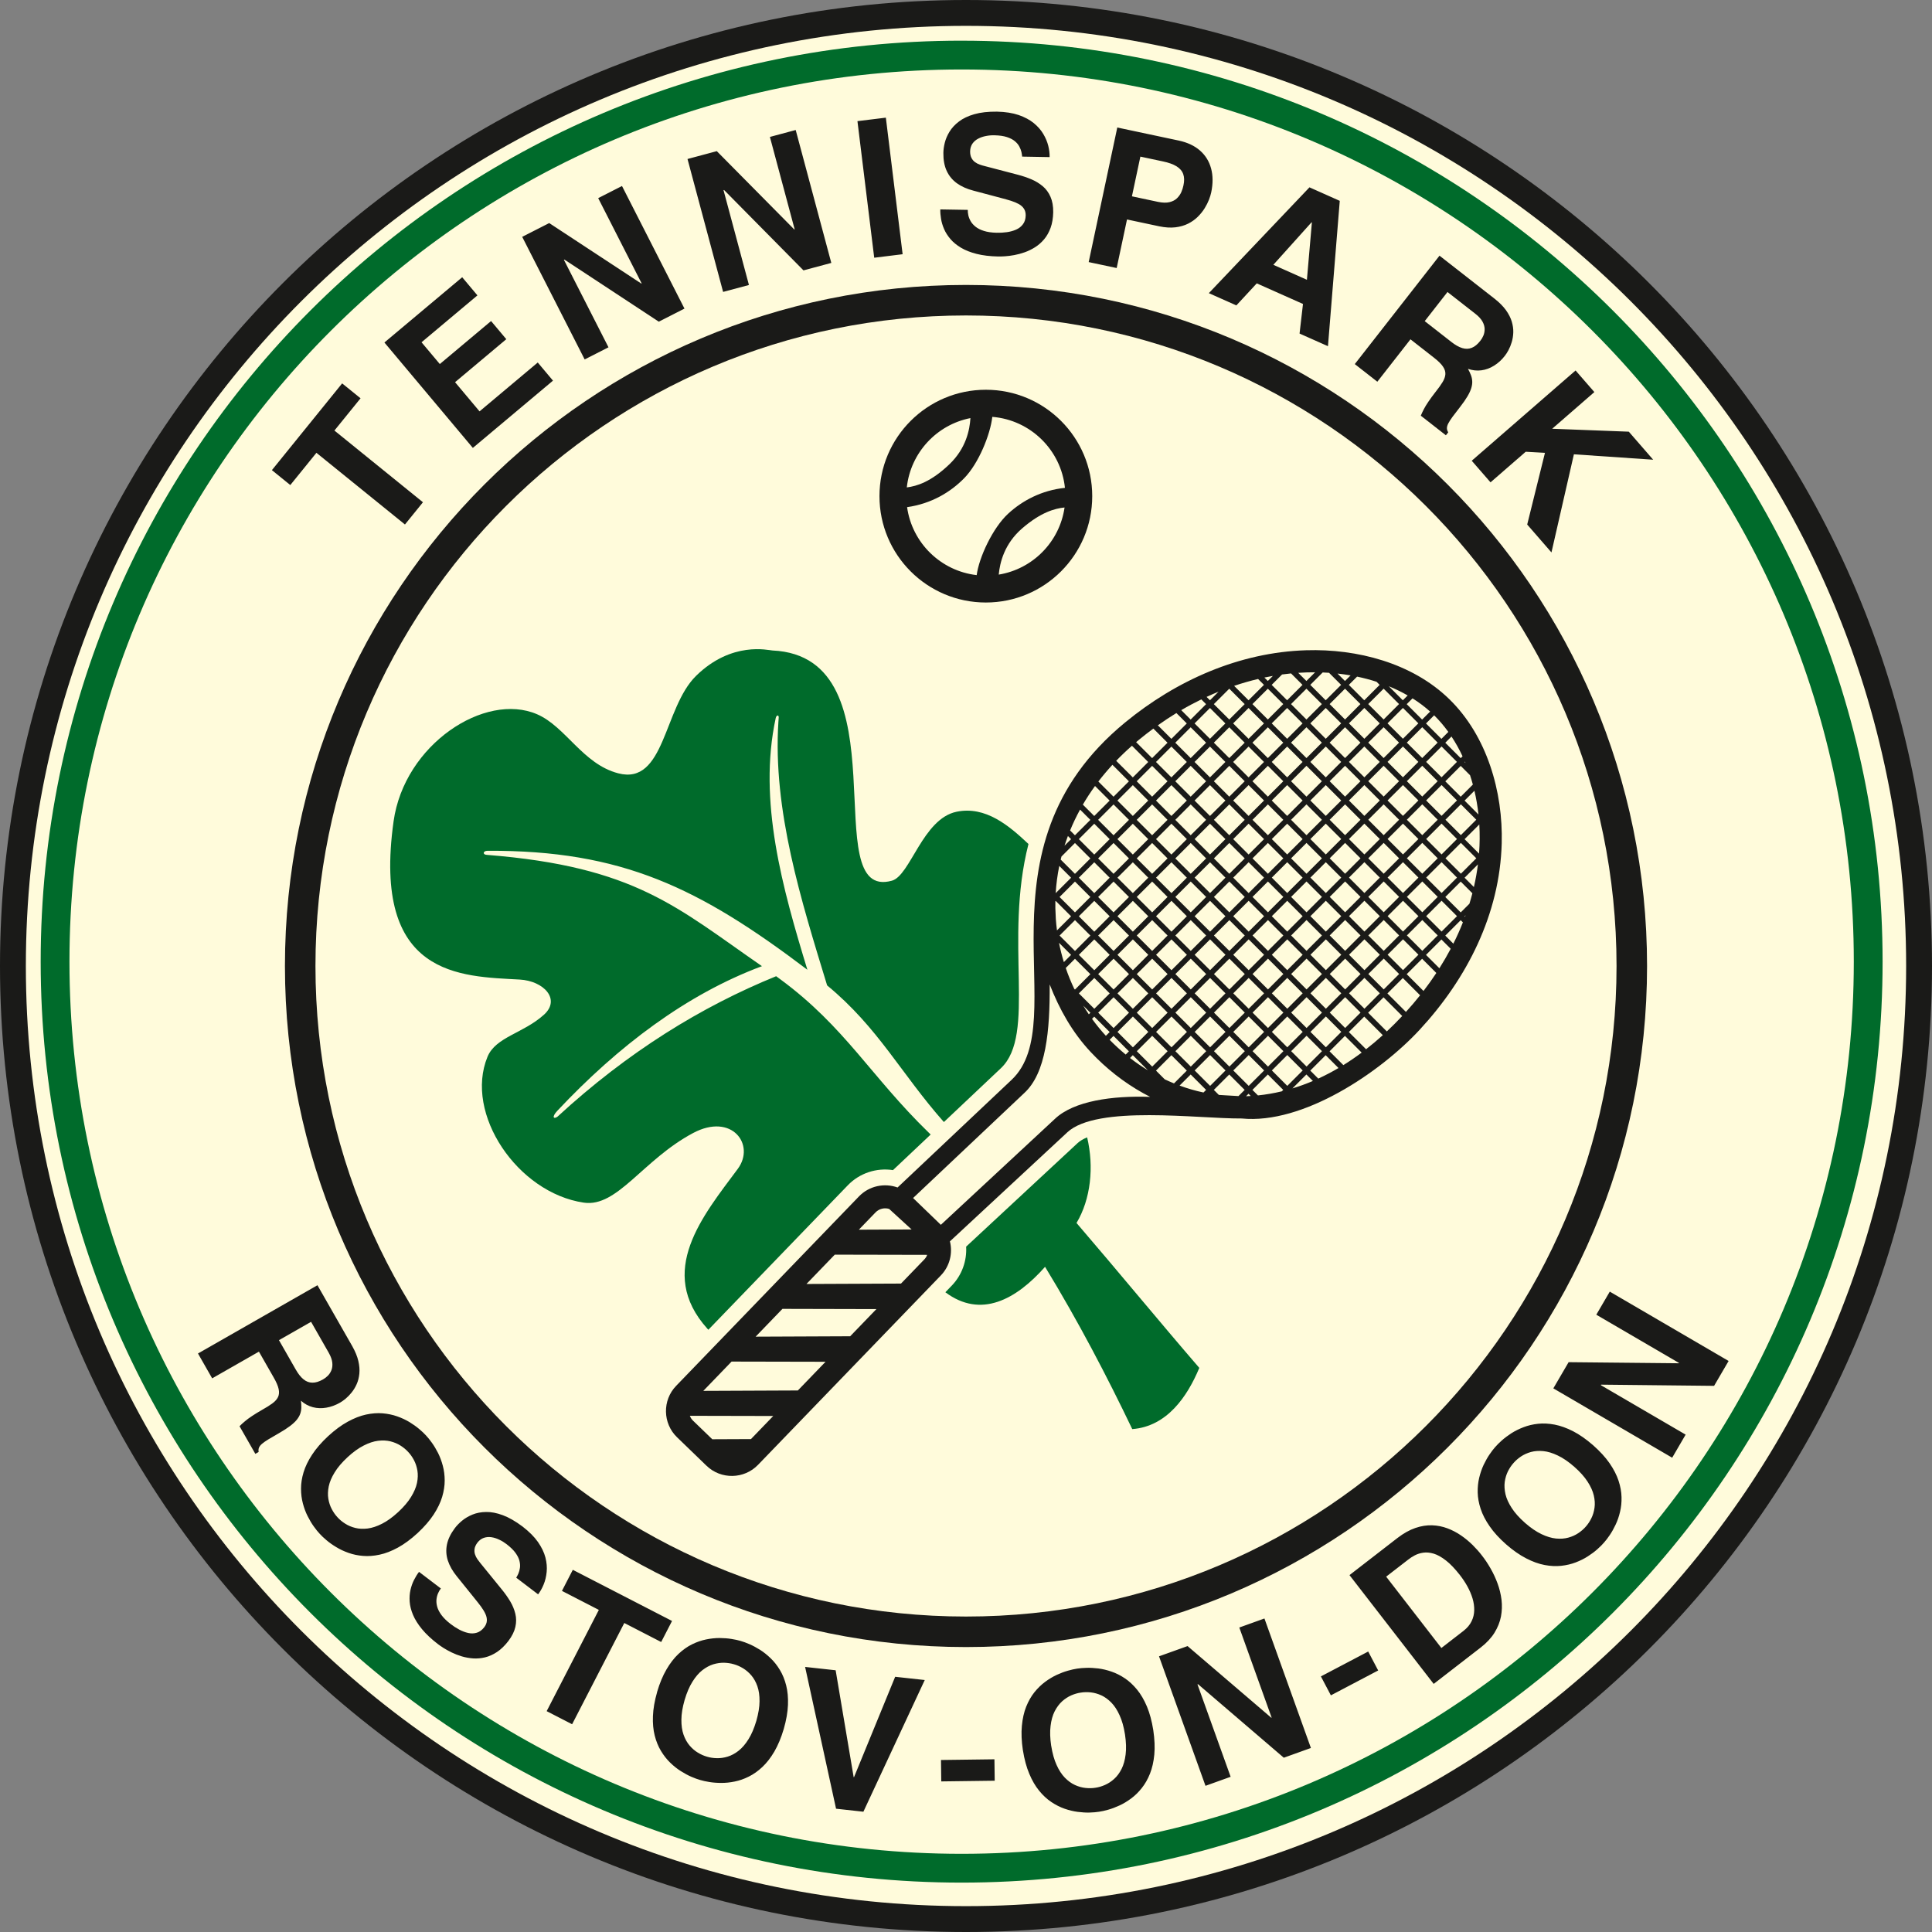
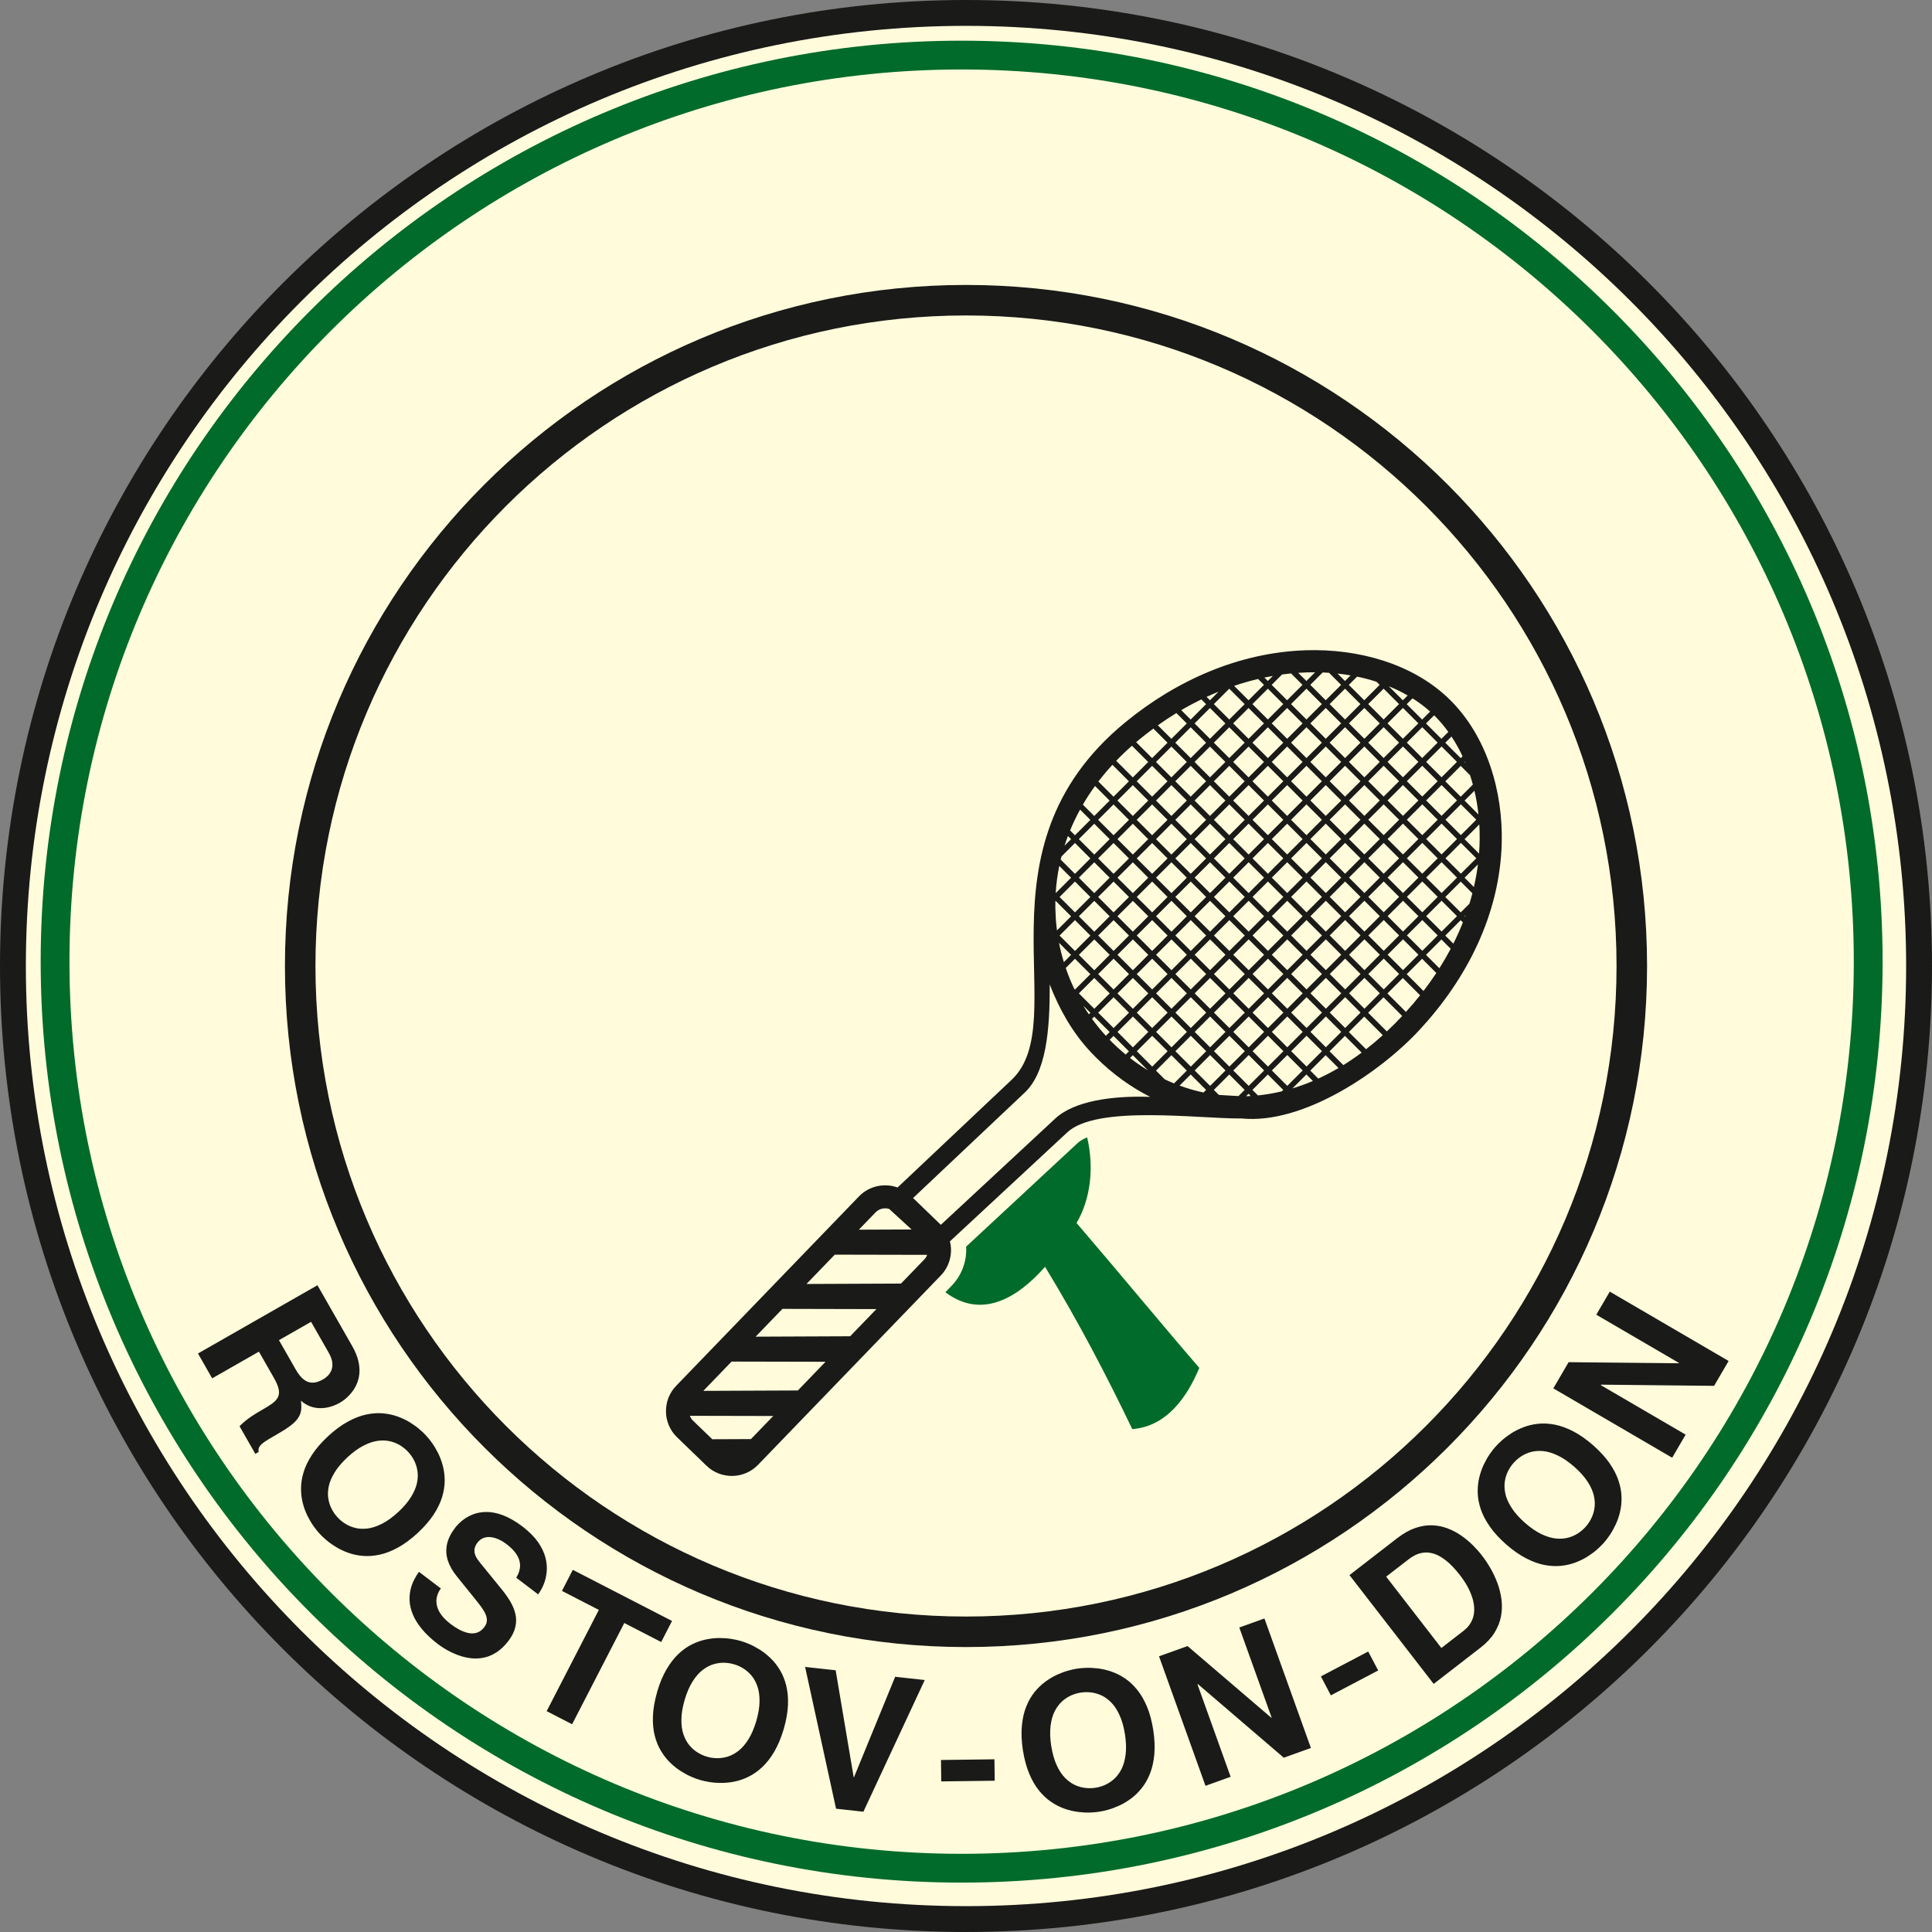
<svg xmlns="http://www.w3.org/2000/svg" width="128" height="128" viewBox="0 0 128 128" fill="none">
  <rect x="0" y="0" width="128" height="128" fill="#808080" stroke="none" />
  <g clip-path="url(#clip0_95_50)">
    <path fill-rule="evenodd" clip-rule="evenodd" d="M64 2.988C97.69 2.988 125.012 30.31 125.012 64C125.012 97.69 97.69 125.012 64 125.012C30.31 125.012 2.988 97.69 2.988 64C2.988 30.31 30.31 2.988 64 2.988ZM64 0C99.34 0 128 28.66 128 64C128 99.34 99.34 128 64 128C28.66 128 0 99.34 0 64C0 28.66 28.66 0 64 0Z" fill="#1A1A18" />
    <path fill-rule="evenodd" clip-rule="evenodd" d="M64 1.713C98.394 1.713 126.287 29.605 126.287 64C126.287 98.395 98.394 126.287 64 126.287C29.605 126.287 1.713 98.395 1.713 64C1.713 29.605 29.606 1.713 64 1.713Z" fill="#FFFBDB" />
    <path fill-rule="evenodd" clip-rule="evenodd" d="M64 20.9C87.799 20.9 107.1 40.201 107.1 64C107.1 87.799 87.799 107.1 64 107.1C40.201 107.1 20.9 87.799 20.9 64C20.9 40.201 40.201 20.9 64 20.9ZM64 18.878C88.915 18.878 109.122 39.084 109.122 64C109.122 88.916 88.916 109.122 64 109.122C39.084 109.122 18.878 88.915 18.878 64C18.878 39.085 39.085 18.878 64 18.878Z" fill="#1A1A18" />
    <path fill-rule="evenodd" clip-rule="evenodd" d="M63.711 4.603C96.35 4.603 122.819 31.073 122.819 63.711C122.819 96.35 96.349 122.82 63.711 122.82C31.072 122.82 4.602 96.351 4.602 63.711C4.602 31.072 31.071 4.603 63.711 4.603ZM63.711 2.696C97.402 2.696 124.727 30.021 124.727 63.712C124.727 97.404 97.402 124.728 63.711 124.728C30.019 124.728 2.695 97.403 2.695 63.711C2.695 30.02 30.019 2.695 63.711 2.695V2.696Z" fill="#006B2B" />
    <path d="M102.913 91.983L110.786 96.577L111.678 95.048L106.06 91.77L106.079 91.737L113.563 91.816L114.525 90.168L106.652 85.574L105.759 87.103L111.237 90.298L111.224 90.32L103.925 90.248L102.912 91.983H102.913ZM101.037 100.895C100.656 100.558 100.362 100.231 100.157 99.911C99.949 99.593 99.81 99.287 99.742 98.997C99.676 98.704 99.659 98.431 99.693 98.177C99.73 97.922 99.8 97.69 99.904 97.479C100.011 97.269 100.131 97.088 100.27 96.933C100.406 96.774 100.572 96.63 100.765 96.498C100.96 96.368 101.182 96.267 101.429 96.198C101.679 96.13 101.951 96.111 102.249 96.14C102.546 96.169 102.867 96.267 103.209 96.432C103.552 96.593 103.916 96.842 104.299 97.177C104.681 97.513 104.972 97.839 105.179 98.16C105.387 98.479 105.524 98.783 105.593 99.075C105.661 99.365 105.677 99.638 105.641 99.893C105.605 100.149 105.535 100.382 105.43 100.591C105.327 100.801 105.205 100.983 105.065 101.14C104.929 101.299 104.764 101.441 104.569 101.573C104.375 101.703 104.154 101.804 103.905 101.872C103.659 101.94 103.385 101.959 103.086 101.931C102.788 101.9 102.468 101.804 102.126 101.64C101.781 101.476 101.419 101.229 101.036 100.895H101.037ZM99.787 102.32C100.246 102.721 100.689 103.028 101.115 103.246C101.54 103.466 101.949 103.613 102.336 103.686C102.725 103.759 103.091 103.777 103.435 103.739C103.783 103.701 104.103 103.626 104.395 103.513C104.692 103.4 104.961 103.266 105.199 103.111C105.441 102.956 105.651 102.8 105.831 102.638C106.011 102.477 106.16 102.331 106.271 102.199C106.389 102.068 106.515 101.902 106.65 101.703C106.787 101.503 106.915 101.274 107.037 101.016C107.16 100.759 107.259 100.475 107.331 100.166C107.406 99.859 107.44 99.532 107.43 99.184C107.422 98.838 107.357 98.478 107.233 98.101C107.11 97.727 106.912 97.341 106.64 96.946C106.368 96.553 106.004 96.155 105.548 95.751C105.089 95.351 104.647 95.043 104.221 94.823C103.793 94.604 103.386 94.459 102.997 94.384C102.61 94.311 102.242 94.292 101.898 94.329C101.553 94.366 101.234 94.442 100.939 94.556C100.642 94.669 100.373 94.804 100.132 94.957C99.893 95.113 99.683 95.27 99.502 95.431C99.322 95.591 99.175 95.738 99.06 95.871C98.944 96 98.819 96.166 98.682 96.366C98.546 96.566 98.418 96.794 98.294 97.052C98.174 97.311 98.075 97.595 98.001 97.903C97.928 98.208 97.894 98.536 97.901 98.884C97.909 99.23 97.975 99.593 98.098 99.967C98.222 100.343 98.418 100.727 98.694 101.122C98.965 101.517 99.329 101.916 99.785 102.318L99.787 102.32ZM91.836 104.458L93.286 103.337C93.414 103.232 93.564 103.137 93.733 103.046C93.902 102.957 94.092 102.897 94.302 102.868C94.512 102.838 94.741 102.862 94.992 102.935C95.241 103.011 95.51 103.161 95.799 103.387C96.09 103.612 96.398 103.937 96.727 104.358C96.911 104.596 97.077 104.844 97.22 105.103C97.364 105.365 97.477 105.628 97.558 105.895C97.639 106.16 97.675 106.424 97.671 106.681C97.666 106.938 97.61 107.183 97.495 107.414C97.383 107.646 97.205 107.858 96.964 108.047L95.495 109.184L91.837 104.458H91.836ZM94.985 111.563L98.103 109.15C98.498 108.843 98.801 108.515 99.016 108.169C99.23 107.82 99.372 107.464 99.443 107.097C99.512 106.728 99.523 106.36 99.48 105.991C99.434 105.621 99.346 105.262 99.218 104.911C99.089 104.56 98.935 104.228 98.754 103.915C98.574 103.599 98.384 103.313 98.181 103.056C98.005 102.825 97.8 102.594 97.569 102.364C97.335 102.134 97.081 101.921 96.8 101.729C96.52 101.536 96.218 101.377 95.896 101.256C95.575 101.136 95.237 101.067 94.881 101.055C94.524 101.043 94.154 101.101 93.77 101.233C93.385 101.365 92.989 101.585 92.585 101.896L89.407 104.355L94.986 111.564L94.985 111.563ZM90.647 109.418L87.513 111.066L88.174 112.321L91.308 110.673L90.647 109.418ZM76.788 109.735L79.867 118.315L81.533 117.717L79.336 111.596L79.372 111.582L85.055 116.453L86.851 115.808L83.772 107.229L82.107 107.827L84.249 113.795L84.225 113.804L78.68 109.057L76.789 109.735H76.788ZM69.644 115.667C69.569 115.164 69.555 114.725 69.603 114.348C69.648 113.97 69.738 113.647 69.873 113.381C70.011 113.115 70.173 112.895 70.363 112.721C70.555 112.55 70.759 112.417 70.972 112.322C71.189 112.23 71.397 112.168 71.605 112.139C71.812 112.105 72.031 112.101 72.263 112.124C72.496 112.15 72.731 112.215 72.965 112.321C73.199 112.429 73.421 112.59 73.63 112.803C73.839 113.017 74.021 113.297 74.177 113.644C74.336 113.988 74.455 114.412 74.534 114.915C74.609 115.418 74.624 115.856 74.576 116.234C74.53 116.612 74.44 116.933 74.305 117.201C74.17 117.467 74.007 117.688 73.815 117.859C73.624 118.032 73.419 118.165 73.206 118.258C72.991 118.352 72.781 118.414 72.574 118.443C72.368 118.477 72.151 118.481 71.916 118.456C71.683 118.432 71.448 118.366 71.215 118.259C70.982 118.153 70.761 117.992 70.551 117.778C70.342 117.562 70.159 117.284 70.003 116.937C69.844 116.591 69.726 116.169 69.646 115.666L69.644 115.667ZM67.77 115.956C67.865 116.557 68.006 117.078 68.193 117.519C68.377 117.96 68.596 118.335 68.846 118.64C69.096 118.947 69.366 119.196 69.653 119.388C69.944 119.583 70.237 119.73 70.534 119.833C70.834 119.937 71.126 120.006 71.408 120.042C71.693 120.078 71.954 120.094 72.196 120.086C72.439 120.078 72.646 120.061 72.817 120.032C72.991 120.008 73.194 119.962 73.425 119.897C73.659 119.831 73.905 119.738 74.164 119.619C74.424 119.5 74.681 119.346 74.936 119.157C75.191 118.969 75.426 118.741 75.642 118.468C75.859 118.197 76.041 117.88 76.188 117.512C76.334 117.147 76.43 116.723 76.476 116.245C76.52 115.769 76.497 115.23 76.408 114.628C76.313 114.026 76.172 113.506 75.988 113.064C75.801 112.62 75.583 112.247 75.332 111.941C75.082 111.636 74.813 111.385 74.525 111.193C74.238 111 73.944 110.853 73.644 110.75C73.345 110.646 73.052 110.577 72.769 110.54C72.486 110.506 72.223 110.491 71.981 110.499C71.74 110.506 71.533 110.523 71.36 110.551C71.188 110.576 70.986 110.622 70.752 110.688C70.518 110.753 70.275 110.845 70.013 110.964C69.755 111.085 69.496 111.239 69.242 111.428C68.989 111.615 68.753 111.844 68.534 112.114C68.317 112.385 68.136 112.705 67.988 113.07C67.842 113.438 67.746 113.86 67.702 114.338C67.656 114.815 67.678 115.354 67.768 115.956H67.77ZM65.884 116.558L62.343 116.604L62.361 118.023L65.902 117.977L65.884 116.558ZM53.34 110.436L55.391 119.832L57.202 120.031L61.267 111.306L59.307 111.091L56.582 117.74L56.557 117.738L55.364 110.66L53.342 110.438L53.34 110.436ZM45.357 112.631C45.501 112.143 45.675 111.738 45.877 111.418C46.078 111.095 46.296 110.841 46.531 110.656C46.768 110.473 47.008 110.342 47.253 110.265C47.499 110.191 47.741 110.157 47.974 110.161C48.21 110.169 48.425 110.201 48.625 110.262C48.826 110.318 49.028 110.407 49.228 110.527C49.428 110.649 49.612 110.806 49.78 111.002C49.947 111.199 50.08 111.438 50.179 111.72C50.278 112.001 50.325 112.333 50.321 112.714C50.32 113.093 50.247 113.528 50.108 114.016C49.963 114.504 49.791 114.907 49.588 115.229C49.388 115.552 49.17 115.805 48.934 115.991C48.699 116.175 48.459 116.305 48.213 116.38C47.965 116.456 47.725 116.49 47.492 116.484C47.258 116.479 47.041 116.446 46.84 116.385C46.639 116.328 46.439 116.24 46.237 116.118C46.037 115.998 45.851 115.84 45.685 115.643C45.519 115.448 45.386 115.209 45.286 114.926C45.187 114.642 45.14 114.312 45.144 113.932C45.146 113.551 45.217 113.118 45.357 112.63V112.631ZM43.537 112.1C43.368 112.685 43.277 113.217 43.259 113.695C43.24 114.174 43.279 114.605 43.377 114.988C43.474 115.371 43.613 115.71 43.793 116.007C43.974 116.307 44.178 116.564 44.404 116.783C44.632 117.005 44.866 117.191 45.108 117.342C45.35 117.495 45.581 117.619 45.803 117.716C46.026 117.811 46.22 117.883 46.388 117.929C46.557 117.981 46.759 118.024 46.996 118.063C47.236 118.102 47.498 118.123 47.783 118.123C48.068 118.125 48.367 118.095 48.678 118.03C48.987 117.968 49.298 117.86 49.609 117.704C49.92 117.551 50.219 117.34 50.508 117.068C50.795 116.799 51.061 116.456 51.304 116.043C51.544 115.629 51.752 115.132 51.926 114.548C52.094 113.964 52.186 113.431 52.205 112.953C52.223 112.472 52.183 112.042 52.085 111.658C51.988 111.276 51.849 110.935 51.669 110.639C51.491 110.342 51.286 110.084 51.058 109.865C50.83 109.644 50.595 109.457 50.354 109.304C50.112 109.153 49.88 109.029 49.657 108.932C49.437 108.837 49.242 108.766 49.072 108.718C48.906 108.667 48.703 108.623 48.464 108.585C48.225 108.546 47.964 108.525 47.677 108.523C47.392 108.523 47.092 108.553 46.782 108.617C46.474 108.68 46.163 108.787 45.85 108.94C45.539 109.093 45.24 109.307 44.951 109.576C44.663 109.847 44.398 110.189 44.156 110.604C43.914 111.018 43.706 111.514 43.534 112.099L43.537 112.1ZM41.361 107.528L43.805 108.788L44.524 107.393L37.95 104.005L37.231 105.401L39.675 106.66L36.218 113.368L37.904 114.236L41.361 107.528ZM27.763 104.14C27.645 104.29 27.538 104.466 27.435 104.666C27.331 104.868 27.252 105.09 27.196 105.334C27.14 105.577 27.123 105.838 27.142 106.116C27.163 106.395 27.236 106.687 27.365 106.993C27.494 107.298 27.691 107.611 27.957 107.935C28.226 108.261 28.577 108.59 29.013 108.925C29.107 108.995 29.23 109.082 29.385 109.182C29.541 109.281 29.722 109.38 29.926 109.48C30.132 109.58 30.353 109.666 30.595 109.739C30.835 109.81 31.086 109.854 31.346 109.874C31.607 109.891 31.87 109.868 32.139 109.803C32.406 109.739 32.671 109.619 32.931 109.447C33.193 109.272 33.442 109.031 33.681 108.721C33.925 108.397 34.079 108.085 34.145 107.783C34.212 107.485 34.211 107.195 34.142 106.914C34.074 106.634 33.962 106.362 33.806 106.098C33.648 105.836 33.468 105.578 33.264 105.328L31.821 103.553C31.758 103.478 31.694 103.392 31.627 103.297C31.56 103.201 31.508 103.096 31.47 102.98C31.432 102.867 31.423 102.744 31.442 102.615C31.461 102.486 31.523 102.35 31.629 102.206C31.753 102.047 31.897 101.94 32.057 101.886C32.219 101.832 32.387 101.818 32.561 101.845C32.738 101.872 32.911 101.927 33.082 102.011C33.255 102.091 33.414 102.19 33.56 102.303C33.822 102.505 34.019 102.697 34.154 102.884C34.289 103.073 34.376 103.247 34.416 103.415C34.456 103.583 34.468 103.735 34.446 103.877C34.425 104.018 34.392 104.143 34.344 104.254C34.294 104.363 34.246 104.454 34.202 104.526L35.651 105.629C35.79 105.449 35.912 105.233 36.016 104.981C36.121 104.73 36.187 104.451 36.218 104.148C36.249 103.845 36.222 103.526 36.136 103.189C36.049 102.855 35.885 102.513 35.644 102.166C35.401 101.818 35.059 101.476 34.619 101.136C34.148 100.783 33.713 100.534 33.31 100.385C32.906 100.235 32.537 100.165 32.201 100.173C31.866 100.178 31.566 100.236 31.299 100.346C31.034 100.456 30.805 100.591 30.61 100.753C30.416 100.915 30.257 101.078 30.135 101.243C29.859 101.609 29.684 101.972 29.611 102.329C29.539 102.687 29.558 103.042 29.671 103.39C29.787 103.74 29.982 104.087 30.264 104.434L31.449 105.904C31.607 106.097 31.747 106.278 31.874 106.448C31.997 106.618 32.095 106.779 32.163 106.931C32.233 107.087 32.264 107.234 32.255 107.377C32.247 107.522 32.191 107.666 32.083 107.807C31.938 107.993 31.774 108.116 31.591 108.171C31.41 108.226 31.22 108.234 31.02 108.189C30.821 108.145 30.622 108.069 30.422 107.963C30.221 107.856 30.03 107.731 29.85 107.591C29.589 107.39 29.389 107.193 29.248 107.001C29.107 106.809 29.013 106.625 28.965 106.449C28.917 106.274 28.902 106.107 28.919 105.956C28.937 105.804 28.974 105.667 29.029 105.546C29.083 105.425 29.142 105.322 29.209 105.241L27.759 104.138L27.763 104.14ZM23.024 96.545C23.398 96.2 23.755 95.943 24.094 95.772C24.432 95.599 24.75 95.493 25.046 95.456C25.343 95.42 25.617 95.432 25.867 95.493C26.116 95.556 26.341 95.65 26.539 95.776C26.737 95.903 26.904 96.042 27.045 96.197C27.189 96.349 27.315 96.529 27.425 96.735C27.534 96.942 27.611 97.173 27.654 97.427C27.696 97.682 27.687 97.956 27.627 98.248C27.566 98.539 27.435 98.849 27.236 99.172C27.04 99.496 26.754 99.832 26.382 100.178C26.008 100.522 25.652 100.779 25.312 100.951C24.973 101.124 24.657 101.228 24.36 101.267C24.063 101.304 23.79 101.292 23.54 101.229C23.29 101.168 23.065 101.073 22.869 100.946C22.671 100.821 22.502 100.681 22.362 100.526C22.219 100.374 22.093 100.195 21.983 99.987C21.872 99.781 21.796 99.55 21.753 99.295C21.711 99.044 21.721 98.77 21.78 98.476C21.842 98.182 21.971 97.874 22.171 97.551C22.368 97.226 22.652 96.891 23.025 96.545H23.024ZM21.737 95.152C21.291 95.567 20.939 95.975 20.677 96.376C20.414 96.776 20.225 97.168 20.112 97.544C19.998 97.923 19.942 98.285 19.944 98.632C19.944 98.982 19.986 99.307 20.068 99.612C20.149 99.918 20.254 100.2 20.384 100.453C20.514 100.711 20.647 100.934 20.789 101.131C20.931 101.328 21.06 101.49 21.18 101.616C21.297 101.747 21.449 101.889 21.633 102.044C21.817 102.201 22.032 102.353 22.277 102.5C22.519 102.649 22.791 102.777 23.091 102.882C23.388 102.988 23.71 103.056 24.057 103.083C24.402 103.112 24.768 103.084 25.155 103C25.54 102.918 25.945 102.76 26.365 102.531C26.785 102.3 27.22 101.981 27.668 101.569C28.113 101.154 28.466 100.746 28.729 100.346C28.992 99.944 29.179 99.553 29.294 99.174C29.406 98.796 29.463 98.433 29.462 98.087C29.461 97.74 29.419 97.415 29.337 97.109C29.256 96.803 29.15 96.521 29.023 96.266C28.893 96.013 28.759 95.787 28.617 95.59C28.477 95.395 28.348 95.233 28.226 95.105C28.11 94.976 27.959 94.833 27.773 94.677C27.588 94.52 27.375 94.369 27.131 94.218C26.886 94.071 26.615 93.943 26.315 93.838C26.019 93.733 25.697 93.666 25.35 93.636C25.005 93.607 24.638 93.636 24.252 93.718C23.866 93.802 23.463 93.958 23.041 94.19C22.621 94.419 22.186 94.738 21.738 95.151L21.737 95.152ZM20.61 87.575L21.78 89.624C21.917 89.867 21.994 90.083 22.015 90.276C22.035 90.467 22.015 90.635 21.958 90.779C21.899 90.924 21.82 91.046 21.718 91.148C21.616 91.25 21.51 91.329 21.4 91.39C21.144 91.536 20.909 91.61 20.697 91.605C20.483 91.605 20.288 91.531 20.107 91.383C19.926 91.235 19.753 91.018 19.591 90.73L18.482 88.789L20.608 87.575H20.61ZM17.154 89.549L18.132 91.261C18.306 91.564 18.416 91.817 18.46 92.023C18.506 92.23 18.491 92.408 18.421 92.557C18.349 92.707 18.225 92.847 18.046 92.978C17.869 93.108 17.645 93.251 17.374 93.401C17.104 93.555 16.877 93.695 16.692 93.819C16.507 93.942 16.349 94.058 16.222 94.168C16.093 94.275 15.976 94.382 15.87 94.491L16.917 96.322L17.135 96.197C17.117 96.094 17.123 95.999 17.156 95.915C17.19 95.832 17.257 95.744 17.356 95.658C17.458 95.571 17.602 95.469 17.789 95.356C17.975 95.242 18.212 95.105 18.499 94.942C18.791 94.775 19.032 94.617 19.222 94.473C19.411 94.329 19.56 94.191 19.667 94.057C19.772 93.924 19.848 93.792 19.892 93.661C19.938 93.529 19.961 93.393 19.964 93.254C19.965 93.114 19.959 92.964 19.939 92.803C20.177 93.013 20.442 93.156 20.728 93.231C21.017 93.305 21.314 93.316 21.618 93.262C21.924 93.211 22.223 93.102 22.516 92.935C22.631 92.871 22.759 92.781 22.895 92.67C23.031 92.556 23.166 92.418 23.295 92.258C23.425 92.097 23.539 91.912 23.631 91.703C23.725 91.495 23.782 91.262 23.808 91.006C23.834 90.75 23.811 90.469 23.74 90.165C23.669 89.862 23.535 89.536 23.337 89.184L21.032 85.15L13.117 89.672L14.057 91.319L17.153 89.55L17.154 89.549Z" fill="#1A1A18" />
-     <path d="M105.631 25.976L104.386 24.545L97.506 30.525L98.751 31.956L101.082 29.93L102.358 30.001L101.181 34.752L102.788 36.6L104.275 30.099L109.527 30.457L107.913 28.6L102.836 28.406L105.631 25.975V25.976ZM95.9 19.346L97.76 20.8C97.978 20.972 98.131 21.143 98.224 21.314C98.314 21.483 98.36 21.646 98.361 21.802C98.361 21.958 98.335 22.101 98.279 22.233C98.223 22.365 98.156 22.479 98.076 22.577C97.894 22.81 97.705 22.968 97.507 23.044C97.31 23.123 97.1 23.13 96.878 23.061C96.655 22.993 96.413 22.857 96.153 22.652L94.392 21.276L95.9 19.346ZM93.449 22.482L95.003 23.697C95.278 23.911 95.476 24.104 95.594 24.278C95.715 24.452 95.769 24.621 95.76 24.787C95.75 24.952 95.688 25.13 95.573 25.318C95.459 25.504 95.305 25.722 95.111 25.963C94.919 26.209 94.763 26.423 94.638 26.608C94.513 26.791 94.411 26.959 94.334 27.109C94.256 27.257 94.188 27.401 94.132 27.54L95.794 28.839L95.949 28.642C95.893 28.553 95.863 28.463 95.862 28.372C95.862 28.282 95.889 28.176 95.95 28.058C96.011 27.938 96.106 27.79 96.235 27.614C96.365 27.439 96.531 27.222 96.735 26.961C96.943 26.696 97.106 26.459 97.227 26.253C97.347 26.048 97.432 25.864 97.48 25.7C97.527 25.538 97.547 25.386 97.538 25.248C97.53 25.109 97.501 24.974 97.45 24.845C97.399 24.714 97.335 24.578 97.257 24.437C97.558 24.542 97.856 24.573 98.15 24.534C98.445 24.494 98.725 24.391 98.986 24.225C99.25 24.062 99.486 23.849 99.693 23.582C99.776 23.48 99.859 23.349 99.943 23.193C100.027 23.036 100.099 22.858 100.158 22.66C100.217 22.462 100.252 22.247 100.259 22.018C100.266 21.79 100.231 21.553 100.159 21.306C100.085 21.06 99.958 20.809 99.777 20.554C99.595 20.301 99.347 20.049 99.031 19.799L95.371 16.939L89.758 24.122L91.252 25.29L93.448 22.48L93.449 22.482ZM86.893 14.728L86.916 14.738L86.586 18.536L84.362 17.545L86.894 14.728H86.893ZM86.755 12.412L80.088 19.422L81.912 20.234L83.264 18.774L86.326 20.138L86.099 22.099L87.981 22.936L88.763 13.307L86.756 12.412H86.755ZM75.552 10.376L77.037 10.692C77.421 10.771 77.725 10.881 77.949 11.018C78.17 11.156 78.319 11.328 78.392 11.535C78.465 11.743 78.471 11.99 78.407 12.28C78.379 12.422 78.333 12.569 78.268 12.722C78.202 12.873 78.106 13.01 77.982 13.132C77.858 13.255 77.694 13.34 77.489 13.392C77.286 13.442 77.029 13.438 76.724 13.375L74.993 13.007L75.552 10.379V10.376ZM74.666 14.54L76.803 14.994C77.202 15.077 77.559 15.097 77.877 15.06C78.196 15.021 78.476 14.939 78.721 14.815C78.968 14.69 79.18 14.538 79.359 14.36C79.538 14.182 79.689 13.995 79.811 13.797C79.932 13.601 80.028 13.41 80.1 13.225C80.168 13.043 80.219 12.883 80.246 12.748C80.369 12.16 80.366 11.629 80.237 11.159C80.109 10.687 79.865 10.293 79.505 9.976C79.145 9.66 78.675 9.438 78.101 9.314L74.023 8.448L72.128 17.364L73.983 17.758L74.667 14.54H74.666ZM62.297 13.875C62.292 14.065 62.31 14.271 62.346 14.493C62.381 14.718 62.448 14.942 62.547 15.173C62.645 15.403 62.786 15.622 62.966 15.835C63.146 16.047 63.38 16.239 63.664 16.41C63.948 16.58 64.292 16.717 64.699 16.82C65.107 16.924 65.585 16.982 66.135 16.993C66.253 16.995 66.404 16.992 66.588 16.979C66.773 16.968 66.976 16.94 67.201 16.9C67.426 16.858 67.655 16.797 67.893 16.713C68.129 16.63 68.357 16.517 68.579 16.378C68.8 16.237 69 16.063 69.177 15.852C69.354 15.642 69.496 15.389 69.604 15.096C69.711 14.8 69.769 14.458 69.778 14.067C69.784 13.661 69.722 13.319 69.597 13.036C69.474 12.755 69.303 12.522 69.082 12.336C68.861 12.151 68.61 11.998 68.328 11.878C68.045 11.759 67.748 11.659 67.436 11.577L65.223 10.998C65.127 10.976 65.025 10.944 64.915 10.906C64.804 10.869 64.701 10.815 64.602 10.744C64.504 10.675 64.424 10.582 64.364 10.466C64.303 10.352 64.272 10.204 64.273 10.027C64.278 9.824 64.332 9.653 64.428 9.514C64.527 9.376 64.654 9.265 64.811 9.185C64.969 9.102 65.142 9.044 65.328 9.01C65.515 8.973 65.702 8.958 65.886 8.963C66.217 8.971 66.49 9.009 66.709 9.081C66.929 9.153 67.104 9.243 67.236 9.353C67.368 9.464 67.466 9.581 67.533 9.708C67.6 9.834 67.646 9.955 67.673 10.072C67.698 10.19 67.713 10.29 67.72 10.376L69.54 10.408C69.546 10.18 69.516 9.935 69.453 9.67C69.388 9.405 69.278 9.141 69.123 8.879C68.969 8.617 68.757 8.375 68.489 8.155C68.221 7.937 67.886 7.757 67.487 7.62C67.086 7.484 66.607 7.41 66.052 7.397C65.464 7.391 64.965 7.447 64.552 7.566C64.139 7.684 63.799 7.846 63.533 8.051C63.266 8.253 63.059 8.478 62.908 8.724C62.759 8.969 62.654 9.214 62.594 9.46C62.533 9.706 62.502 9.931 62.501 10.136C62.495 10.594 62.568 10.991 62.721 11.322C62.874 11.653 63.1 11.927 63.398 12.142C63.697 12.356 64.061 12.52 64.492 12.631L66.317 13.116C66.558 13.178 66.779 13.241 66.981 13.303C67.181 13.368 67.355 13.44 67.501 13.521C67.647 13.605 67.761 13.706 67.838 13.827C67.918 13.947 67.957 14.097 67.955 14.274C67.948 14.511 67.889 14.707 67.772 14.858C67.659 15.009 67.511 15.128 67.323 15.211C67.137 15.293 66.932 15.351 66.707 15.382C66.482 15.413 66.254 15.427 66.026 15.42C65.695 15.412 65.418 15.372 65.191 15.3C64.964 15.23 64.779 15.136 64.636 15.023C64.494 14.909 64.382 14.784 64.308 14.653C64.233 14.52 64.18 14.387 64.153 14.257C64.126 14.127 64.114 14.009 64.118 13.905L62.297 13.874V13.875ZM58.69 7.795L56.808 8.026L57.919 17.075L59.801 16.843L58.69 7.795ZM45.549 10.534L47.908 19.34L49.619 18.881L47.935 12.599L47.972 12.589L53.233 17.913L55.076 17.419L52.717 8.613L51.008 9.072L52.649 15.196L52.624 15.203L47.49 10.014L45.549 10.534ZM34.597 15.691L38.736 23.814L40.314 23.01L37.361 17.215L37.395 17.199L43.648 21.312L45.348 20.445L41.209 12.323L39.632 13.127L42.511 18.776L42.488 18.787L36.387 14.779L34.597 15.691ZM25.468 22.691L31.327 29.675L36.637 25.219L35.628 24.017L31.771 27.254L30.149 25.321L33.544 22.472L32.535 21.27L29.139 24.119L27.928 22.677L31.631 19.57L30.622 18.368L25.466 22.694L25.468 22.691ZM22.157 28.524L23.888 26.388L22.668 25.4L18.014 31.148L19.233 32.136L20.964 30L26.829 34.749L28.022 33.276L22.158 28.526L22.157 28.524Z" fill="#1A1A18" />
-     <path fill-rule="evenodd" clip-rule="evenodd" d="M67.722 35.005C68.944 33.95 69.869 33.687 70.53 33.622C70.204 35.895 68.429 37.7 66.169 38.069C66.244 37.276 66.538 36.027 67.722 35.005ZM60.097 33.6C61.711 33.372 62.98 32.603 63.885 31.677C64.833 30.707 65.61 28.798 65.743 27.618C68.271 27.822 70.296 29.81 70.555 32.321C68.993 32.486 67.73 33.173 66.801 34.025C65.765 34.975 64.859 36.945 64.708 38.103C62.326 37.829 60.425 35.966 60.097 33.6ZM62.913 30.747C61.686 31.927 60.741 32.209 60.078 32.293C60.329 29.994 62.057 28.139 64.293 27.7C64.246 28.498 63.995 29.705 62.913 30.747ZM65.315 25.822C69.207 25.822 72.363 28.979 72.363 32.87C72.363 36.761 69.207 39.918 65.315 39.918C61.423 39.918 58.267 36.762 58.267 32.87C58.267 28.978 61.425 25.822 65.315 25.822Z" fill="#1A1A18" />
    <path fill-rule="evenodd" clip-rule="evenodd" d="M72.026 75.354C72.489 77.308 72.268 79.442 71.322 81.025C74.129 84.292 76.808 87.557 79.457 90.626C78.664 92.526 77.318 94.507 75.015 94.682C73.348 91.203 71.447 87.553 69.238 83.93C67.314 86.106 64.981 87.374 62.633 85.615L63.058 85.174C63.728 84.479 64.064 83.538 64.009 82.593L71.39 75.736C71.551 75.587 71.767 75.46 72.025 75.353" fill="#006B2B" />
-     <path fill-rule="evenodd" clip-rule="evenodd" d="M36.043 67.224C37.166 66.204 36.025 64.987 34.43 64.898C30.536 64.679 24.63 64.755 26.076 54.413C26.789 49.316 32.13 45.829 35.582 47.321C37.483 48.143 38.605 50.618 40.956 51.233C44.063 52.046 43.955 46.897 46.115 44.778C48.488 42.451 50.918 43.085 51.177 43.096C59.998 43.499 54.014 59.764 59.092 58.348C60.312 58.008 61.131 54.245 63.372 53.781C65.3 53.382 66.852 54.703 68.139 55.917C66.495 62.351 68.681 68.536 66.311 70.773L62.535 74.338C59.689 71.121 58.19 68.082 54.799 65.285C53.078 59.651 51.189 53.676 51.572 47.811L51.575 47.778L51.594 47.507C51.57 47.335 51.435 47.392 51.393 47.575C50.207 53.066 51.85 58.873 53.491 64.249C46.327 58.821 41.205 56.321 32.298 56.367C31.996 56.368 31.949 56.626 32.263 56.638C42.1 57.416 44.866 60.134 50.481 64.011C45.495 65.869 40.958 69.3 36.93 73.587C36.533 74.008 36.678 74.168 36.935 73.982C41.596 69.691 46.473 66.689 51.421 64.677L51.706 64.886C55.986 68.039 57.714 71.332 61.518 75.027L61.66 75.165L59.163 77.523C58.076 77.356 56.953 77.716 56.17 78.528L46.93 88.1L46.865 88.03C43.452 84.238 46.589 80.529 48.878 77.443C50.064 75.844 48.491 73.697 45.92 75.066C42.59 76.838 40.905 80.007 38.677 79.678C34.284 79.031 30.747 73.783 32.298 70.016C32.841 68.696 34.676 68.464 36.04 67.225" fill="#006B2B" />
    <path fill-rule="evenodd" clip-rule="evenodd" d="M94.488 60.697L95.509 61.718L96.53 60.697L95.509 59.676L94.488 60.697ZM93.21 61.974L94.231 62.995L95.252 61.974L94.231 60.954L93.21 61.974ZM91.933 63.252L92.953 64.273L93.975 63.252L92.953 62.231L91.933 63.252ZM90.655 64.53L91.675 65.551L92.696 64.53L91.675 63.509L90.655 64.53ZM89.377 65.808L90.397 66.83L91.418 65.808L90.397 64.787L89.377 65.808ZM88.099 67.086L89.12 68.107L90.14 67.086L89.12 66.065L88.099 67.086ZM86.821 68.364L87.842 69.385L88.864 68.364L87.842 67.343L86.821 68.364ZM85.543 69.642L86.564 70.662L87.585 69.642L86.564 68.621L85.543 69.642ZM84.265 70.92L85.286 71.942L86.307 70.92L85.286 69.899L84.265 70.92ZM95.766 56.864L96.787 57.885L97.808 56.864L96.787 55.843L95.766 56.864ZM94.488 58.142L95.509 59.163L96.53 58.142L95.509 57.121L94.488 58.142ZM93.21 59.42L94.231 60.441L95.252 59.42L94.231 58.399L93.21 59.42ZM91.933 60.698L92.953 61.719L93.975 60.698L92.953 59.677L91.933 60.698ZM90.655 61.975L91.675 62.996L92.696 61.975L91.675 60.955L90.655 61.975ZM89.377 63.253L90.397 64.275L91.418 63.253L90.397 62.233L89.377 63.253ZM88.099 64.531L89.12 65.552L90.14 64.531L89.12 63.511L88.099 64.531ZM86.821 65.809L87.842 66.83L88.864 65.809L87.842 64.788L86.821 65.809ZM85.543 67.087L86.564 68.108L87.585 67.087L86.564 66.066L85.543 67.087ZM84.265 68.365L85.286 69.387L86.307 68.365L85.286 67.344L84.265 68.365ZM82.987 69.643L84.008 70.664L85.029 69.643L84.008 68.622L82.987 69.643ZM81.709 70.921L82.73 71.942L83.752 70.921L82.73 69.9L81.709 70.921ZM95.765 54.308L96.786 55.329L97.807 54.308L96.786 53.287L95.765 54.308ZM94.487 55.586L95.508 56.608L96.529 55.587L95.507 54.566L94.486 55.587L94.487 55.586ZM93.209 56.864L94.23 57.885L95.251 56.864L94.23 55.843L93.209 56.864ZM91.931 58.142L92.952 59.164L93.974 58.142L92.952 57.121L91.931 58.142ZM90.653 59.42L91.674 60.441L92.695 59.42L91.674 58.399L90.653 59.42ZM89.376 60.698L90.396 61.719L91.417 60.698L90.395 59.677L89.374 60.698H89.376ZM88.098 61.975L89.118 62.996L90.139 61.975L89.118 60.954L88.098 61.974V61.975ZM86.82 63.253L87.841 64.275L88.862 63.255L87.841 62.234L86.82 63.255V63.253ZM85.542 64.531L86.563 65.552L87.583 64.531L86.563 63.511L85.542 64.531ZM84.264 65.809L85.285 66.831L86.305 65.809L85.284 64.788L84.263 65.809H84.264ZM82.986 67.087L84.007 68.108L85.028 67.087L84.007 66.066L82.986 67.087ZM81.708 68.365L82.729 69.387L83.751 68.366L82.729 67.345L81.708 68.366V68.365ZM80.43 69.643L81.451 70.664L82.472 69.643L81.451 68.622L80.43 69.643ZM79.152 70.921L80.173 71.943L81.194 70.921L80.172 69.9L79.151 70.921H79.152ZM94.486 53.031L95.507 54.052L96.528 53.031L95.507 52.011L94.486 53.031ZM93.208 54.309L94.229 55.33L95.25 54.309L94.229 53.288L93.208 54.309ZM91.93 55.587L92.951 56.609L93.973 55.587L92.951 54.566L91.93 55.587ZM90.652 56.865L91.673 57.886L92.694 56.865L91.673 55.844L90.652 56.865ZM89.374 58.143L90.395 59.164L91.416 58.143L90.395 57.122L89.374 58.143ZM88.097 59.421L89.117 60.442L90.138 59.421L89.117 58.4L88.097 59.421ZM86.819 60.699L87.839 61.721L88.861 60.699L87.839 59.678L86.819 60.699ZM85.541 61.977L86.561 62.997L87.582 61.977L86.561 60.956L85.541 61.977ZM84.263 63.255L85.284 64.276L86.304 63.255L85.284 62.234L84.263 63.255ZM82.985 64.532L84.006 65.553L85.026 64.532L84.006 63.512L82.985 64.532ZM81.707 65.81L82.728 66.831L83.75 65.81L82.728 64.79L81.707 65.81ZM80.429 67.088L81.45 68.109L82.471 67.088L81.45 66.067L80.429 67.088ZM79.151 68.366L80.172 69.388L81.193 68.366L80.172 67.345L79.151 68.366ZM77.873 69.644L78.894 70.665L79.915 69.644L78.894 68.623L77.873 69.644ZM94.485 50.477L95.506 51.497L96.526 50.477L95.506 49.456L94.485 50.477ZM93.207 51.755L94.228 52.775L95.249 51.755L94.228 50.734L93.207 51.755ZM91.929 53.032L92.95 54.053L93.972 53.032L92.95 52.012L91.929 53.032ZM90.651 54.31L91.672 55.331L92.693 54.31L91.672 53.29L90.651 54.31ZM89.373 55.588L90.394 56.609L91.415 55.588L90.394 54.568L89.373 55.588ZM88.096 56.866L89.116 57.887L90.137 56.866L89.116 55.845L88.096 56.866ZM86.818 58.144L87.838 59.166L88.86 58.144L87.838 57.123L86.818 58.144ZM85.54 59.422L86.56 60.443L87.581 59.422L86.56 58.401L85.54 59.422ZM84.262 60.7L85.282 61.722L86.303 60.7L85.282 59.679L84.262 60.7ZM82.984 61.978L84.005 62.998L85.025 61.978L84.005 60.957L82.984 61.978ZM81.706 63.256L82.727 64.276L83.749 63.256L82.727 62.235L81.706 63.256ZM80.428 64.534L81.449 65.554L82.47 64.534L81.449 63.513L80.428 64.534ZM79.15 65.811L80.171 66.833L81.192 65.811L80.171 64.791L79.15 65.811ZM77.872 67.089L78.893 68.11L79.914 67.089L78.893 66.069L77.872 67.089ZM76.594 68.367L77.615 69.388L78.636 68.367L77.615 67.347L76.594 68.367ZM75.317 69.645L76.337 70.666L77.358 69.645L76.337 68.624L75.317 69.645ZM93.206 49.2L94.227 50.221L95.247 49.2L94.227 48.179L93.206 49.2ZM91.928 50.478L92.949 51.498L93.971 50.478L92.949 49.457L91.928 50.478ZM90.65 51.756L91.671 52.776L92.692 51.756L91.671 50.735L90.65 51.756ZM89.372 53.034L90.393 54.054L91.414 53.034L90.393 52.013L89.372 53.034ZM88.094 54.312L89.115 55.332L90.136 54.312L89.115 53.291L88.094 54.312ZM86.816 55.589L87.837 56.611L88.859 55.589L87.837 54.569L86.816 55.589ZM85.538 56.867L86.559 57.888L87.58 56.867L86.559 55.846L85.538 56.867ZM84.261 58.145L85.281 59.166L86.302 58.145L85.281 57.124L84.261 58.145ZM82.983 59.423L84.004 60.444L85.024 59.423L84.004 58.402L82.983 59.423ZM81.705 60.701L82.726 61.723L83.748 60.701L82.726 59.68L81.705 60.701ZM80.427 61.979L81.448 63L82.469 61.979L81.448 60.958L80.427 61.979ZM79.149 63.257L80.17 64.279L81.191 63.257L80.17 62.236L79.149 63.257ZM77.871 64.535L78.892 65.555L79.913 64.535L78.892 63.514L77.871 64.535ZM76.593 65.813L77.614 66.833L78.635 65.813L77.614 64.792L76.593 65.813ZM75.315 67.091L76.336 68.111L77.357 67.091L76.336 66.07L75.315 67.091ZM74.037 68.368L75.058 69.39L76.079 68.368L75.058 67.348L74.037 68.368ZM91.927 47.923L92.948 48.944L93.969 47.923L92.948 46.902L91.927 47.923ZM90.649 49.201L91.67 50.222L92.691 49.201L91.67 48.18L90.649 49.201ZM89.371 50.479L90.392 51.5L91.413 50.479L90.391 49.458L89.37 50.479H89.371ZM88.093 51.757L89.114 52.778L90.135 51.757L89.114 50.736L88.093 51.757ZM86.815 53.035L87.836 54.055L88.858 53.035L87.836 52.014L86.815 53.035ZM85.537 54.313L86.558 55.333L87.579 54.313L86.558 53.292L85.537 54.313ZM84.26 55.59L85.28 56.612L86.301 55.592L85.279 54.571L84.258 55.592L84.26 55.59ZM82.982 56.868L84.002 57.889L85.023 56.868L84.002 55.848L82.982 56.868ZM81.704 58.146L82.725 59.168L83.746 58.146L82.725 57.126L81.704 58.146ZM80.426 59.424L81.447 60.445L82.467 59.424L81.447 58.403L80.426 59.424ZM79.148 60.702L80.169 61.724L81.189 60.702L80.168 59.681L79.147 60.702H79.148ZM77.87 61.98L78.891 63.001L79.912 61.98L78.891 60.958L77.87 61.979V61.98ZM76.592 63.258L77.613 64.28L78.634 63.259L77.613 62.238L76.592 63.259V63.258ZM75.314 64.536L76.335 65.556L77.356 64.536L76.335 63.515L75.314 64.536ZM74.036 65.814L75.057 66.835L76.078 65.814L75.057 64.793L74.036 65.814ZM72.758 67.092L73.779 68.112L74.8 67.092L73.779 66.071L72.758 67.092ZM90.648 46.646L91.669 47.667L92.689 46.646L91.669 45.626L90.648 46.646ZM89.37 47.924L90.391 48.945L91.412 47.924L90.391 46.904L89.37 47.924ZM88.092 49.202L89.113 50.223L90.134 49.202L89.113 48.181L88.092 49.202ZM86.814 50.48L87.835 51.501L88.857 50.48L87.835 49.459L86.814 50.48ZM85.536 51.758L86.557 52.779L87.578 51.758L86.557 50.737L85.536 51.758ZM84.258 53.036L85.279 54.057L86.3 53.036L85.279 52.015L84.258 53.036ZM82.981 54.314L84.001 55.334L85.022 54.314L84.001 53.293L82.981 54.314ZM81.703 55.592L82.723 56.614L83.745 55.592L82.723 54.571L81.703 55.592ZM80.425 56.87L81.445 57.89L82.466 56.87L81.445 55.849L80.425 56.87ZM79.147 58.147L80.168 59.168L81.188 58.147L80.168 57.127L79.147 58.147ZM77.869 59.425L78.89 60.446L79.91 59.425L78.89 58.404L77.869 59.425ZM76.591 60.703L77.612 61.725L78.632 60.703L77.612 59.682L76.591 60.703ZM75.313 61.981L76.334 63.002L77.355 61.981L76.334 60.96L75.313 61.981ZM74.035 63.259L75.056 64.281L76.077 63.259L75.056 62.238L74.035 63.259ZM72.757 64.537L73.778 65.558L74.799 64.537L73.778 63.516L72.757 64.537ZM71.479 65.815L72.5 66.835L73.521 65.815L72.5 64.794L71.479 65.815ZM88.091 46.647L89.112 47.668L90.132 46.647L89.112 45.627L88.091 46.647ZM86.813 47.925L87.834 48.946L88.856 47.925L87.834 46.905L86.813 47.925ZM85.535 49.203L86.556 50.224L87.577 49.203L86.556 48.182L85.535 49.203ZM84.257 50.481L85.278 51.502L86.299 50.481L85.278 49.46L84.257 50.481ZM82.979 51.759L84 52.78L85.021 51.759L84 50.738L82.979 51.759ZM81.701 53.037L82.722 54.058L83.744 53.037L82.722 52.016L81.701 53.037ZM80.424 54.315L81.444 55.336L82.465 54.315L81.444 53.294L80.424 54.315ZM79.146 55.593L80.166 56.614L81.187 55.593L80.166 54.572L79.146 55.593ZM77.868 56.871L78.889 57.891L79.909 56.871L78.889 55.85L77.868 56.871ZM76.59 58.148L77.611 59.17L78.631 58.148L77.611 57.128L76.59 58.148ZM75.312 59.426L76.333 60.447L77.353 59.426L76.333 58.406L75.312 59.426ZM74.034 60.704L75.055 61.726L76.076 60.704L75.055 59.684L74.034 60.704ZM72.756 61.982L73.777 63.003L74.798 61.982L73.777 60.962L72.756 61.982ZM71.478 63.26L72.499 64.281L73.52 63.26L72.499 62.239L71.478 63.26ZM85.534 46.648L86.555 47.669L87.576 46.648L86.555 45.628L85.534 46.648ZM84.256 47.926L85.277 48.947L86.298 47.926L85.277 46.906L84.256 47.926ZM82.978 49.204L83.999 50.225L85.02 49.204L83.999 48.184L82.978 49.204ZM81.7 50.482L82.721 51.503L83.743 50.482L82.721 49.462L81.7 50.482ZM80.422 51.76L81.443 52.781L82.464 51.76L81.443 50.739L80.422 51.76ZM79.145 53.038L80.165 54.059L81.186 53.038L80.165 52.017L79.145 53.038ZM77.867 54.316L78.887 55.337L79.908 54.316L78.887 53.295L77.867 54.316ZM76.589 55.594L77.609 56.616L78.63 55.594L77.609 54.573L76.589 55.594ZM75.311 56.872L76.332 57.892L77.352 56.872L76.332 55.851L75.311 56.872ZM74.033 58.15L75.054 59.17L76.075 58.15L75.054 57.129L74.033 58.15ZM72.755 59.428L73.776 60.448L74.797 59.428L73.776 58.407L72.755 59.428ZM71.477 60.705L72.498 61.727L73.519 60.706L72.498 59.686L71.477 60.706V60.705ZM70.199 61.983L71.22 63.004L72.241 61.983L71.22 60.963L70.199 61.983ZM82.977 46.648L83.998 47.669L85.019 46.648L83.998 45.628L82.977 46.648ZM81.699 47.926L82.72 48.947L83.742 47.926L82.72 46.906L81.699 47.926ZM80.421 49.204L81.442 50.225L82.463 49.204L81.442 48.184L80.421 49.204ZM79.144 50.482L80.164 51.503L81.185 50.482L80.163 49.462L79.142 50.482H79.144ZM77.866 51.76L78.886 52.781L79.907 51.76L78.886 50.739L77.866 51.76ZM76.588 53.038L77.608 54.059L78.629 53.038L77.608 52.017L76.588 53.038ZM75.31 54.316L76.331 55.337L77.351 54.316L76.331 53.295L75.31 54.316ZM74.032 55.594L75.053 56.616L76.073 55.595L75.053 54.574L74.032 55.595V55.594ZM72.754 56.872L73.775 57.892L74.796 56.872L73.775 55.851L72.754 56.872ZM71.476 58.15L72.497 59.172L73.518 58.15L72.497 57.129L71.476 58.15ZM70.198 59.428L71.219 60.448L72.24 59.428L71.219 58.407L70.198 59.428ZM80.421 46.65L81.442 47.67L82.463 46.65L81.442 45.629L80.421 46.65ZM79.144 47.928L80.164 48.948L81.185 47.928L80.164 46.907L79.144 47.928ZM77.866 49.206L78.886 50.226L79.907 49.206L78.886 48.185L77.866 49.206ZM76.588 50.483L77.608 51.504L78.629 50.483L77.608 49.463L76.588 50.483ZM75.31 51.761L76.331 52.782L77.351 51.761L76.331 50.74L75.31 51.761ZM74.032 53.039L75.053 54.06L76.073 53.039L75.053 52.018L74.032 53.039ZM72.754 54.317L73.775 55.338L74.796 54.317L73.775 53.296L72.754 54.317ZM71.476 55.595L72.497 56.617L73.518 55.595L72.497 54.574L71.476 55.595ZM70.325 56.746L70.274 56.949L71.219 57.894L72.24 56.873L71.219 55.852L70.325 56.746ZM77.165 71.508C77.367 71.604 77.573 71.693 77.781 71.778L78.629 70.93L77.608 69.909L76.588 70.93L77.166 71.508H77.165ZM51.228 93.813L45.705 93.801C45.749 93.921 45.82 94.031 45.918 94.126L47.19 95.354L49.753 95.343L51.229 93.813H51.228ZM54.695 90.221L48.469 90.208L46.596 92.149L52.86 92.122L54.694 90.221H54.695ZM58.063 86.731L51.838 86.716L50.062 88.558L56.326 88.531L58.063 86.731ZM61.428 83.137L55.306 83.124L53.43 85.067L59.694 85.04L61.238 83.44C61.324 83.351 61.388 83.248 61.428 83.137ZM60.494 79.372L62.275 81.091L62.333 81.148L69.883 74.135C71.142 72.933 73.708 72.584 76.201 72.671C76.046 72.592 75.894 72.512 75.742 72.427C74.447 71.707 73.273 70.779 72.261 69.698C71.041 68.395 70.189 66.872 69.544 65.221C69.563 68.292 69.307 71.101 67.849 72.427L60.494 79.372ZM60.395 81.455L58.908 80.094C58.599 79.999 58.248 80.076 58.008 80.323L56.901 81.47L60.395 81.455ZM69.942 59.172L70.962 58.152L70.18 57.37C70.057 57.972 69.978 58.573 69.942 59.172ZM70.027 61.642L70.962 60.708L69.941 59.687L69.921 59.707C69.918 59.861 69.918 60.017 69.92 60.171L69.952 60.901C69.97 61.15 69.996 61.398 70.028 61.644L70.027 61.642ZM70.483 63.742L70.962 63.264L70.162 62.464C70.247 62.897 70.355 63.324 70.483 63.742ZM71.172 65.515L71.219 65.562L72.24 64.541L71.219 63.521L70.609 64.131C70.769 64.605 70.958 65.068 71.172 65.516V65.515ZM72.137 67.2L72.24 67.097L71.77 66.628C71.888 66.822 72.009 67.012 72.137 67.2ZM73.267 68.626L73.518 68.375L72.497 67.354L72.349 67.502C72.634 67.895 72.941 68.27 73.268 68.626H73.267ZM74.581 69.867L74.794 69.653L73.774 68.632L73.516 68.889C73.854 69.235 74.209 69.561 74.581 69.868V69.867ZM76.052 70.91L75.052 69.909L74.866 70.095C75.246 70.389 75.642 70.661 76.052 70.91ZM79.734 72.381L79.906 72.209L78.885 71.188L78.15 71.922C78.664 72.112 79.193 72.266 79.734 72.381ZM82.053 72.618L82.462 72.209L81.441 71.188L80.42 72.209L80.751 72.541L80.788 72.543C80.906 72.551 81.024 72.559 81.141 72.565L82.053 72.618ZM82.867 72.614L82.718 72.465L82.555 72.628C82.659 72.625 82.763 72.619 82.867 72.612V72.614ZM84.925 72.302L85.017 72.209L83.997 71.188L82.976 72.209L83.342 72.574C83.865 72.521 84.394 72.43 84.926 72.303L84.925 72.302ZM86.983 71.618L86.552 71.187L85.628 72.11C86.077 71.974 86.529 71.811 86.982 71.618H86.983ZM88.68 70.76L87.829 69.909L86.809 70.93L87.339 71.46C87.786 71.255 88.233 71.021 88.68 70.759V70.76ZM90.214 69.738L89.107 68.631L88.087 69.652L89.001 70.566C89.406 70.315 89.811 70.039 90.214 69.738ZM91.614 68.582L90.385 67.353L89.364 68.374L90.506 69.515C90.877 69.226 91.246 68.915 91.614 68.582ZM92.901 67.313L91.663 66.075L90.642 67.096L91.881 68.335C92.223 68.014 92.563 67.673 92.901 67.312V67.313ZM94.085 65.941L92.941 64.797L91.92 65.818L93.146 67.043C93.478 66.678 93.791 66.31 94.085 65.94V65.941ZM95.16 64.462L94.219 63.521L93.198 64.541L94.311 65.654C94.615 65.258 94.899 64.86 95.161 64.462H95.16ZM96.113 62.859L95.497 62.243L94.476 63.264L95.363 64.15C95.635 63.72 95.886 63.289 96.113 62.859ZM96.92 61.109L96.775 60.965L95.754 61.986L96.288 62.52C96.524 62.049 96.736 61.579 96.92 61.109ZM97.096 60.644L97.032 60.708L97.062 60.738L97.096 60.644ZM97.548 59.182L96.776 58.408L95.755 59.429L96.776 60.449L97.354 59.873C97.424 59.641 97.49 59.411 97.549 59.181L97.548 59.182ZM97.917 57.267L97.032 58.152L97.649 58.769C97.765 58.263 97.855 57.762 97.917 57.267ZM98.008 54.621L97.032 55.597L97.99 56.555C98.041 55.895 98.046 55.248 98.008 54.621ZM97.685 52.389L97.032 53.041L97.953 53.963C97.894 53.42 97.804 52.895 97.685 52.39V52.389ZM97.395 51.362L96.776 50.743L95.755 51.764L96.776 52.784L97.581 51.979C97.524 51.77 97.462 51.565 97.395 51.362ZM97.056 50.461L97.032 50.486L97.091 50.545L97.056 50.461ZM96.166 48.796L95.754 49.209L96.775 50.23L96.898 50.107C96.68 49.64 96.434 49.202 96.165 48.796H96.166ZM95.016 47.391L94.476 47.931L95.497 48.952L95.956 48.492C95.666 48.089 95.35 47.72 95.015 47.391H95.016ZM93.584 46.267L93.198 46.653L94.219 47.674L94.75 47.143C94.395 46.826 94.006 46.532 93.583 46.267H93.584ZM92.01 45.465L92.941 46.396L93.262 46.075C92.868 45.849 92.45 45.645 92.01 45.465ZM89.911 44.828L89.364 45.375L90.385 46.396L91.406 45.375L91.2 45.169C90.785 45.035 90.355 44.921 89.91 44.828H89.911ZM88.615 44.625L89.108 45.118L89.481 44.746C89.198 44.697 88.908 44.656 88.615 44.625ZM87.632 44.552L86.81 45.374L87.831 46.395L88.852 45.374L88.053 44.575C87.913 44.566 87.773 44.558 87.633 44.552H87.632ZM86.011 44.577L86.553 45.118L87.129 44.541C86.763 44.539 86.389 44.551 86.013 44.577H86.011ZM84.94 44.686L84.253 45.374L85.274 46.395L86.294 45.374L85.536 44.616C85.338 44.635 85.139 44.658 84.939 44.686H84.94ZM83.769 44.89L83.996 45.117L84.331 44.782C84.144 44.814 83.957 44.851 83.768 44.89H83.769ZM81.764 45.44L82.719 46.395L83.741 45.374L83.351 44.984C82.826 45.108 82.296 45.26 81.765 45.44H81.764ZM79.939 46.171L80.163 46.395L80.733 45.825C80.469 45.933 80.204 46.048 79.941 46.171H79.939ZM78.261 47.049L78.885 47.673L79.906 46.652L79.591 46.337C79.147 46.553 78.703 46.789 78.26 47.049H78.261ZM76.711 48.054L77.607 48.951L78.628 47.93L77.939 47.241C77.528 47.493 77.118 47.764 76.71 48.054H76.711ZM75.271 49.169L76.331 50.228L77.351 49.208L76.413 48.27C76.098 48.502 75.784 48.745 75.472 49.002C75.405 49.058 75.337 49.114 75.271 49.17V49.169ZM73.95 50.405L75.052 51.506L76.072 50.486L74.995 49.408C74.624 49.733 74.277 50.066 73.95 50.406V50.405ZM72.769 51.779L73.774 52.784L74.794 51.764L73.701 50.67C73.367 51.033 73.055 51.404 72.767 51.779H72.769ZM71.742 53.309L72.496 54.062L73.516 53.041L72.548 52.074C72.253 52.48 71.984 52.893 71.741 53.31L71.742 53.309ZM70.897 55.019L71.218 55.34L72.239 54.319L71.557 53.637C71.307 54.093 71.087 54.555 70.897 55.019ZM70.53 56.028L70.961 55.597L70.752 55.388C70.672 55.6 70.597 55.814 70.529 56.028H70.53ZM70.707 75.024L62.935 82.243C63.128 83.023 62.929 83.884 62.334 84.5L50.22 97.051C49.3 98.004 47.766 98.033 46.812 97.112L46.726 97.029H46.722L46.64 96.946L44.856 95.223C43.902 94.302 43.874 92.769 44.796 91.816L56.909 79.265C57.588 78.561 58.599 78.362 59.466 78.674L67.017 71.546C71.178 67.628 64.267 56.315 74.538 47.868C77.936 45.074 82.107 43.217 86.541 43.081C89.904 42.977 93.557 43.919 96.02 46.321C98.518 48.756 99.584 52.452 99.493 55.869C99.366 60.563 97.197 64.835 94.046 68.235C91.433 71.053 86.332 74.508 82.263 74.102C79.392 74.126 72.685 73.185 70.706 75.023L70.707 75.024Z" fill="#1A1A18" />
  </g>
  <defs>
    <clipPath id="clip0_95_50">
      <rect width="128" height="128" fill="white" />
    </clipPath>
  </defs>
</svg>